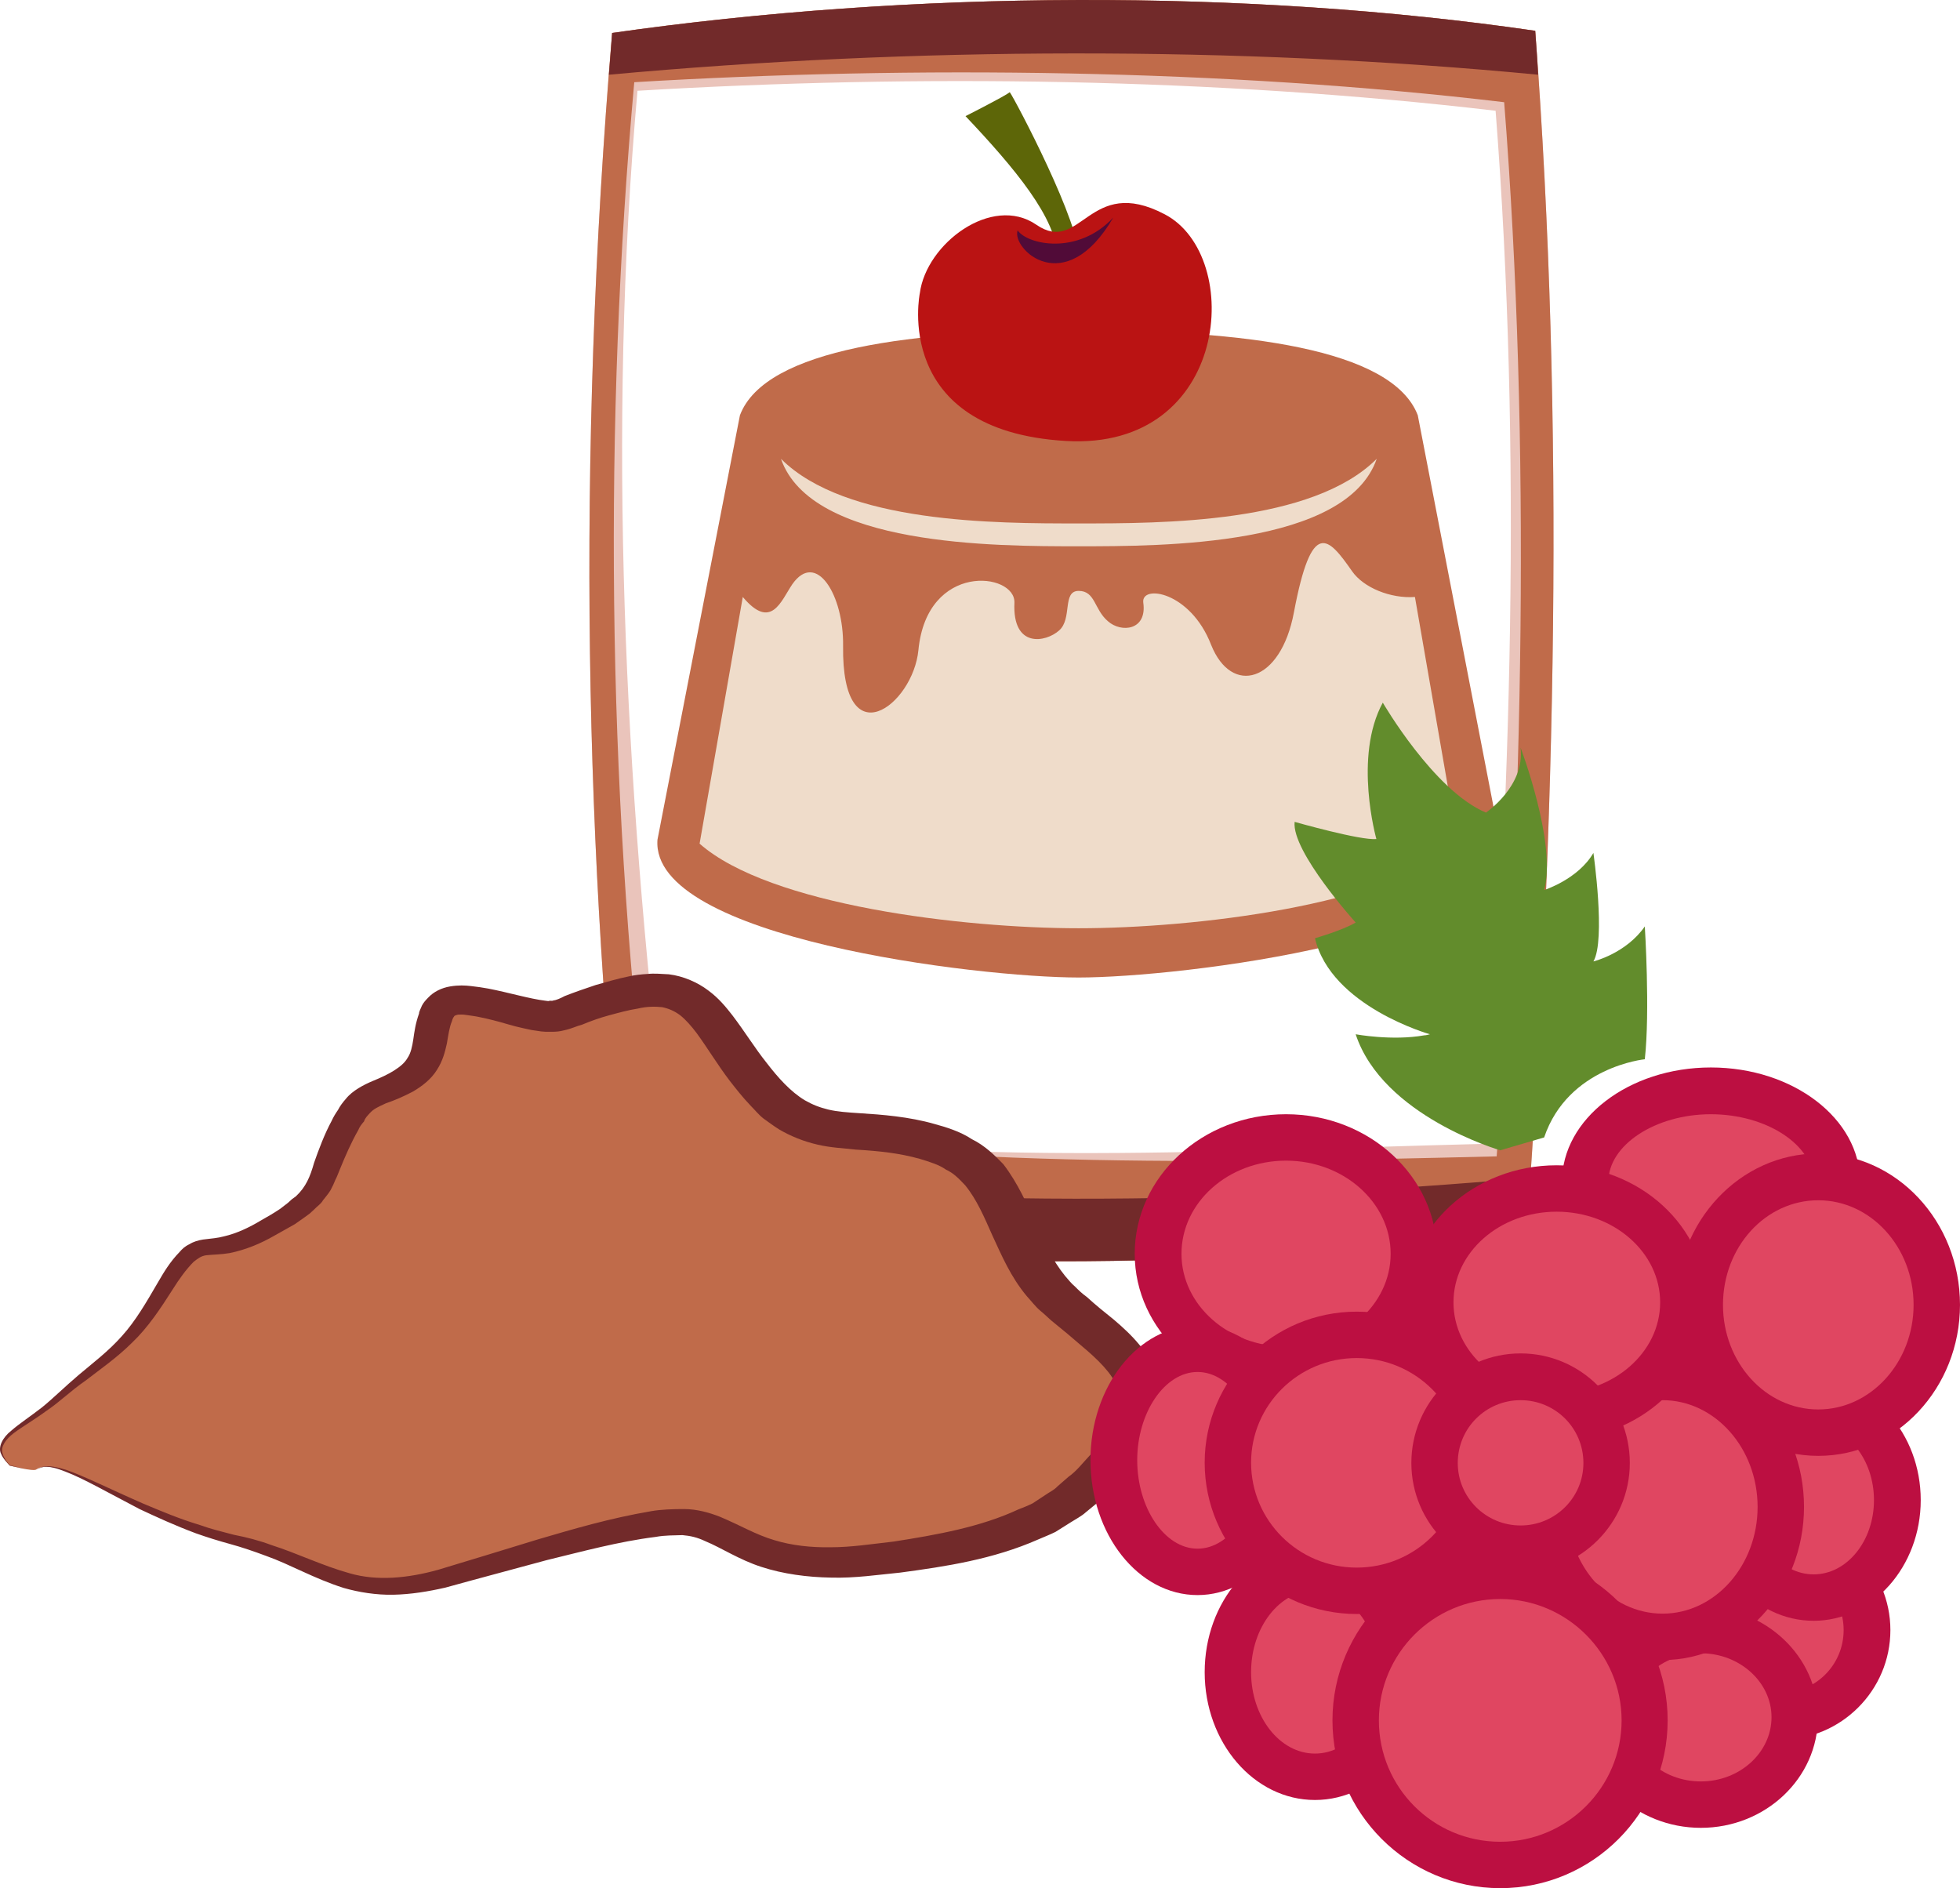
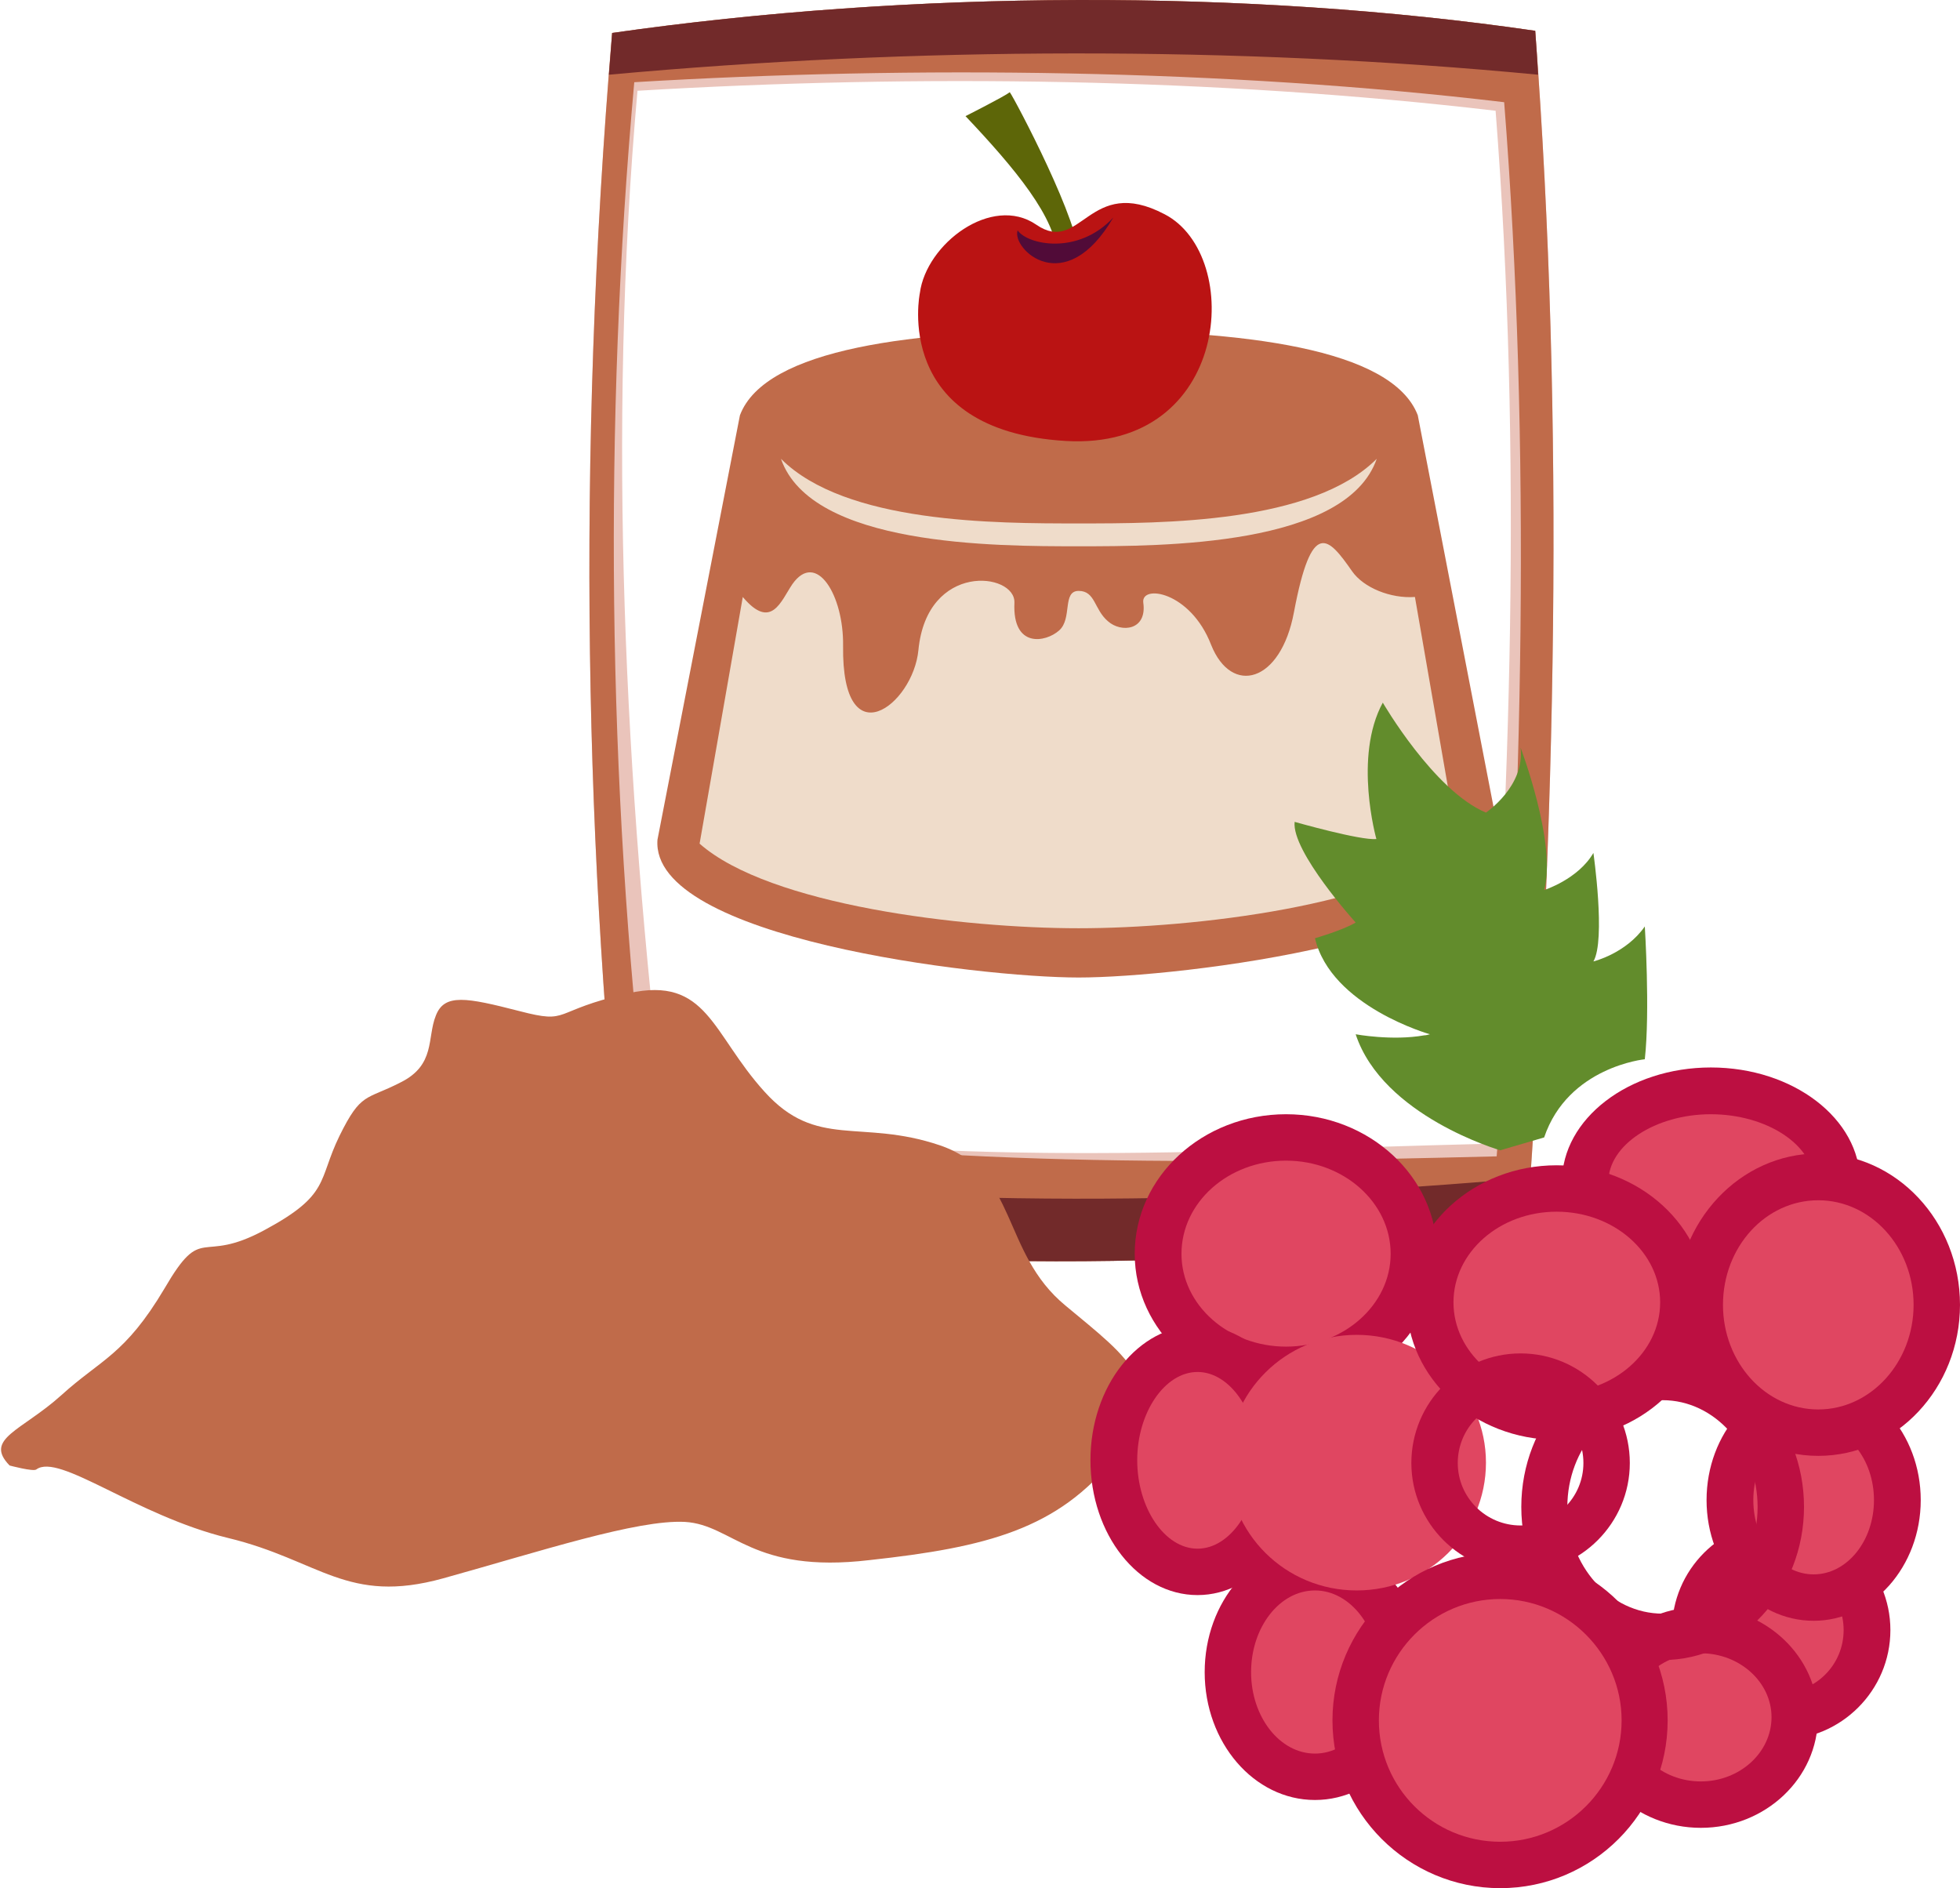
<svg xmlns="http://www.w3.org/2000/svg" id="svg87" viewBox="0 0 5490.863 5289.289" style="clip-rule:evenodd;fill-rule:evenodd;image-rendering:optimizeQuality;shape-rendering:geometricPrecision;text-rendering:geometricPrecision" version="1.1" height="52.893mm" width="54.909mm" xml:space="preserve">
  <defs id="defs4">
    <style id="style2" type="text/css">
   
    .fil2 {fill:#722A2A}
    .fil1 {fill:#C06B4A}
    .fil0 {fill:#EAC4BB}
    .fil3 {fill:#EFDCCA}
    .fil6 {fill:#510B38;fill-rule:nonzero}
    .fil4 {fill:#5D6608;fill-rule:nonzero}
    .fil11 {fill:#628C2C;fill-rule:nonzero}
    .fil8 {fill:#722A2A;fill-rule:nonzero}
    .fil5 {fill:#BA1313;fill-rule:nonzero}
    .fil10 {fill:#BC0F41;fill-rule:nonzero}
    .fil7 {fill:#C06B4A;fill-rule:nonzero}
    .fil9 {fill:#E04661;fill-rule:nonzero}
   
  </style>
  </defs>
  <g transform="translate(-7785.136,-11948.711)" id="Vrstva_x0020_1">
    <g id="_471889104">
      <g id="_573977560">
        <path style="fill:#eac4bb" id="path7" d="m 11975,12259 c -782,-92 -1621,-103 -2404,-56 -85,951 -36,1941 76,2889 770,130 1487,81 2297,61 75,-951 105,-1943 31,-2894 z m -2475,-218 c 840,-120 1776,-124 2586,-6 83,1101 58,2222 -24,3361 -901,117 -1776,112 -2525,0 -114,-1041 -138,-2156 -37,-3355 z" class="fil0" />
        <path style="fill:#c06b4a" id="path9" d="m 11999,12235 c -782,-93 -1655,-103 -2437,-56 -86,950 -76,1965 35,2913 770,130 1572,116 2381,96 75,-951 96,-2003 21,-2953 z m -2499,-194 c 840,-120 1776,-124 2586,-6 83,1101 58,2222 -24,3361 -901,117 -1776,112 -2525,0 -114,-1041 -138,-2156 -37,-3355 z" class="fil1" />
        <path style="fill:#722a2a" id="path11" d="m 9500,12041 c 840,-120 1776,-124 2586,-6 3,42 6,82 8,123 -846,-81 -1753,-78 -2603,0 3,-39 6,-77 9,-117 z m 2572,3207 c -3,50 -7,99 -10,148 -901,117 -1776,112 -2525,0 -7,-56 -12,-112 -18,-168 839,109 1715,94 2553,20 z" class="fil2" />
        <path style="fill:#c06b4a" id="path13" d="m 10807,14687 c 283,0 1202,-110 1180,-386 l -230,-1189 c -72,-188 -491,-238 -950,-238 -458,0 -878,50 -949,238 l -231,1189 c -21,276 899,386 1180,386 z" class="fil1" />
        <path style="fill:#efdcca" id="path15" d="m 10807,13415 c -235,0 -653,0 -834,-181 85,245 599,245 834,245 236,0 750,0 835,-245 -181,181 -599,181 -835,181 z" class="fil3" />
        <path style="fill:#efdcca" id="path17" d="m 10807,13604 c 47,0 43,52 82,85 37,33 110,26 99,-52 -7,-52 132,-32 190,118 57,143 195,107 232,-91 50,-265 96,-211 163,-115 32,46 108,77 176,72 l 120,691 c -195,173 -739,237 -1062,237 -323,0 -866,-64 -1062,-237 l 121,-691 c 80,95 107,11 139,-36 67,-95 144,31 142,173 -4,318 196,166 211,12 24,-248 272,-218 269,-133 -6,129 88,111 125,78 38,-33 8,-111 55,-111 z" class="fil3" />
        <path style="fill:#5d6608;fill-rule:nonzero" id="path19" d="m 10747,12669 c 0,-108 -121,-251 -257,-395 0,0 109,-55 124,-67 13,17 204,378 193,468 z" class="fil4" />
        <path style="fill:#ba1313;fill-rule:nonzero" id="path21" d="m 10362,12770 c 0,0 -80,385 409,414 460,27 500,-519 277,-635 -213,-112 -234,116 -360,29 -124,-85 -308,53 -326,192 z" class="fil5" />
        <path style="fill:#510b38;fill-rule:nonzero" id="path23" d="m 10904,12558 c -136,233 -286,87 -268,36 27,40 169,71 268,-36 z" class="fil6" />
      </g>
      <path style="fill:#c06b4a;fill-rule:nonzero" id="path26" d="m 7887,16065 c 64,-47 278,129 537,192 257,62 333,188 603,113 270,-75 543,-165 677,-158 135,8 187,146 517,107 330,-36 527,-87 687,-287 159,-200 43,-275 -138,-426 -181,-149 -132,-374 -352,-449 -222,-75 -345,12 -491,-150 -148,-163 -160,-325 -381,-276 -221,50 -160,88 -306,50 -148,-38 -210,-50 -234,13 -25,62 0,138 -99,187 -97,50 -110,26 -171,150 -61,125 -25,164 -209,263 -184,100 -172,-23 -281,164 -111,187 -179,199 -289,299 -111,100 -218,122 -145,197 0,0 67,18 75,11 z" class="fil7" />
-       <path style="fill:#722a2a;fill-rule:nonzero" id="path28" d="m 7887,16065 c 0,0 0,1 -11,1 -10,0 -29,-4 -64,-12 -4,-7 -17,-16 -24,-33 -9,-18 4,-45 28,-64 24,-21 55,-41 87,-66 32,-26 64,-58 103,-91 39,-33 83,-66 121,-109 38,-42 68,-94 100,-149 17,-29 33,-57 62,-87 6,-7 14,-15 27,-21 11,-7 25,-11 38,-13 24,-3 41,-4 59,-9 35,-8 71,-25 104,-45 18,-10 35,-20 53,-32 l 22,-17 11,-10 11,-8 c 28,-26 40,-55 51,-94 13,-37 29,-80 49,-117 5,-11 11,-21 18,-31 5,-10 13,-21 22,-31 18,-23 51,-40 75,-50 22,-9 44,-19 61,-30 17,-11 29,-21 37,-35 9,-13 13,-32 16,-52 3,-21 6,-44 16,-72 0,-6 5,-14 8,-22 4,-8 10,-15 18,-23 15,-16 37,-27 61,-31 24,-4 42,-3 59,-1 17,2 32,4 48,7 57,11 117,29 160,34 l 8,1 c 1,0 4,-1 5,-1 3,0 7,1 10,-1 6,0 20,-6 31,-12 28,-11 57,-21 87,-31 30,-8 57,-17 92,-24 18,-4 35,-6 54,-7 18,-2 38,0 59,1 41,5 81,23 110,45 30,22 50,47 68,70 35,46 63,92 95,132 33,43 68,82 108,106 21,12 41,20 66,26 25,6 55,8 86,10 65,4 140,10 210,30 33,9 73,21 106,43 35,17 64,45 88,70 42,55 66,112 90,164 24,55 48,106 83,149 9,10 17,21 28,30 10,10 19,19 33,29 24,22 50,43 75,63 26,22 51,45 73,72 24,25 45,57 58,92 11,36 10,74 2,108 -4,17 -10,34 -18,48 -7,16 -16,30 -25,43 -18,28 -37,53 -60,77 -22,23 -42,48 -69,68 l -39,32 c -12,11 -28,19 -42,28 l -43,27 c -16,8 -32,14 -48,21 -127,56 -260,76 -387,93 -62,6 -127,16 -194,14 -65,-1 -134,-10 -195,-30 -62,-20 -113,-54 -157,-72 -23,-11 -42,-15 -64,-17 -24,1 -48,0 -75,5 -104,13 -206,41 -305,65 -99,27 -194,52 -284,77 -48,11 -97,19 -146,20 -48,1 -97,-7 -139,-19 -85,-27 -150,-66 -218,-90 -35,-13 -67,-24 -100,-33 -33,-9 -65,-19 -96,-30 -59,-22 -111,-46 -158,-68 -90,-47 -158,-86 -208,-105 -25,-10 -45,-15 -60,-13 -13,2 -19,8 -21,7 2,1 6,-5 20,-8 16,-3 37,1 63,9 52,18 123,54 217,95 48,20 99,42 159,60 30,11 60,18 94,27 36,7 71,16 106,29 72,23 143,58 219,79 76,22 162,14 248,-10 89,-27 182,-55 279,-85 99,-29 200,-59 317,-79 28,-5 61,-6 93,-6 35,0 71,10 101,22 57,24 100,50 151,65 49,15 103,21 159,20 57,0 114,-9 176,-16 122,-19 244,-41 349,-90 13,-5 26,-10 40,-17 l 35,-23 c 11,-8 25,-14 34,-24 l 31,-27 c 24,-17 40,-39 59,-59 19,-20 36,-42 51,-64 5,-12 12,-23 17,-34 6,-11 8,-21 12,-33 6,-20 6,-40 -1,-59 -14,-40 -55,-80 -103,-120 -24,-21 -48,-41 -74,-62 -12,-9 -24,-22 -40,-35 -13,-11 -24,-26 -37,-40 -46,-55 -71,-115 -97,-171 -23,-52 -44,-101 -76,-140 -16,-17 -32,-34 -54,-44 -20,-14 -44,-21 -73,-30 -57,-16 -113,-22 -180,-26 -34,-4 -69,-5 -107,-14 -39,-9 -76,-24 -108,-43 -16,-10 -30,-21 -43,-30 -14,-11 -24,-24 -36,-36 -22,-23 -40,-46 -58,-69 -35,-46 -63,-93 -93,-134 -15,-20 -31,-38 -46,-50 -16,-12 -32,-19 -51,-23 -21,-2 -43,-2 -68,4 -26,4 -55,12 -81,19 -26,7 -51,16 -75,26 -16,4 -28,11 -51,16 -11,3 -22,4 -33,4 h -18 l -13,-1 -27,-4 -23,-5 c -14,-3 -30,-7 -43,-11 -27,-8 -54,-15 -79,-20 -13,-3 -25,-4 -37,-6 -11,-2 -21,-1 -24,-1 -4,1 -7,2 -9,3 -2,1 -2,4 -4,5 -2,4 -3,7 -4,11 -7,16 -10,39 -14,62 -5,22 -11,48 -28,74 -16,26 -42,46 -68,61 -27,14 -50,24 -74,32 -24,11 -35,16 -46,28 -6,7 -13,13 -16,23 -7,8 -13,16 -16,24 -21,37 -36,72 -52,111 -4,9 -7,19 -12,28 -4,10 -8,19 -14,30 -6,10 -14,19 -21,28 -6,11 -17,17 -25,26 l -12,11 -15,11 -27,19 c -19,11 -38,21 -57,32 -38,22 -81,40 -126,49 -24,4 -47,4 -65,6 -14,2 -22,8 -35,18 -22,22 -41,49 -58,76 -35,55 -70,108 -114,150 -43,43 -91,76 -131,107 -42,29 -74,61 -110,85 -34,25 -67,44 -91,62 -24,18 -37,39 -32,56 5,18 16,28 21,34 34,9 53,13 63,13 11,0 11,-1 11,-1 z" class="fil8" />
    </g>
    <g id="_384664384">
      <path style="fill:#e04661;fill-rule:nonzero" id="path31" d="m 13016,16515 c 0,134 -108,241 -242,241 -132,0 -240,-107 -240,-241 0,-133 108,-240 240,-240 134,0 242,107 242,240 z" class="fil9" />
      <path style="fill:#bc0f41;fill-rule:nonzero" id="path33" d="m 12774,16340 c -96,0 -176,78 -176,175 0,98 80,176 176,176 97,0 176,-78 176,-176 0,-97 -79,-175 -176,-175 z m 0,482 c -168,0 -305,-138 -305,-307 0,-168 137,-306 305,-306 169,0 307,138 307,306 0,169 -138,307 -307,307 z" class="fil10" />
      <path style="fill:#e04661;fill-rule:nonzero" id="path35" d="m 12931,15259 c 0,140 -158,254 -353,254 -194,0 -352,-114 -352,-254 0,-141 158,-255 352,-255 195,0 353,114 353,255 z" class="fil9" />
      <path style="fill:#bc0f41;fill-rule:nonzero" id="path37" d="m 12578,15070 c -155,0 -287,86 -287,189 0,102 132,189 287,189 156,0 288,-87 288,-189 0,-103 -132,-189 -288,-189 z m 0,508 c -230,0 -417,-143 -417,-319 0,-176 187,-320 417,-320 231,0 418,144 418,320 0,176 -187,319 -418,319 z" class="fil10" />
      <path style="fill:#e04661;fill-rule:nonzero" id="path39" d="m 11746,15461 c 0,179 -161,325 -358,325 -198,0 -359,-146 -359,-325 0,-181 161,-326 359,-326 197,0 358,145 358,326 z" class="fil9" />
      <path style="fill:#bc0f41;fill-rule:nonzero" id="path41" d="m 11388,15200 c -162,0 -293,117 -293,261 0,143 131,260 293,260 161,0 293,-117 293,-260 0,-144 -132,-261 -293,-261 z m 0,651 c -234,0 -424,-175 -424,-390 0,-216 190,-391 424,-391 233,0 423,175 423,391 0,215 -190,390 -423,390 z" class="fil10" />
      <path style="fill:#e04661;fill-rule:nonzero" id="path43" d="m 12812,16759 c 0,135 -117,245 -262,245 -146,0 -264,-110 -264,-245 0,-134 118,-244 264,-244 145,0 262,110 262,244 z" class="fil9" />
      <path style="fill:#bc0f41;fill-rule:nonzero" id="path45" d="m 12550,16580 c -110,0 -198,81 -198,179 0,99 88,180 198,180 109,0 198,-81 198,-180 0,-98 -89,-179 -198,-179 z m 0,489 c -181,0 -329,-139 -329,-310 0,-170 148,-309 329,-309 181,0 328,139 328,309 0,171 -147,310 -328,310 z" class="fil10" />
      <path style="fill:#e04661;fill-rule:nonzero" id="path47" d="m 13100,16151 c 0,151 -105,273 -234,273 -130,0 -235,-122 -235,-273 0,-152 105,-274 235,-274 129,0 234,122 234,274 z" class="fil9" />
      <path style="fill:#bc0f41;fill-rule:nonzero" id="path49" d="m 12866,15942 c -93,0 -169,94 -169,209 0,115 76,208 169,208 93,0 169,-93 169,-208 0,-115 -76,-209 -169,-209 z m 0,547 c -166,0 -300,-152 -300,-338 0,-187 134,-339 300,-339 165,0 300,152 300,339 0,186 -135,338 -300,338 z" class="fil10" />
      <path style="fill:#e04661;fill-rule:nonzero" id="path51" d="m 11374,16039 c 0,173 -105,313 -234,313 -130,0 -235,-140 -235,-313 0,-172 105,-312 235,-312 129,0 234,140 234,312 z" class="fil9" />
      <path style="fill:#bc0f41;fill-rule:nonzero" id="path53" d="m 11140,15792 c -92,0 -169,114 -169,247 0,134 77,248 169,248 92,0 169,-114 169,-248 0,-133 -77,-247 -169,-247 z m 0,625 c -166,0 -300,-170 -300,-378 0,-207 134,-377 300,-377 165,0 300,170 300,377 0,208 -135,378 -300,378 z" class="fil10" />
      <path style="fill:#e04661;fill-rule:nonzero" id="path55" d="m 11713,16633 c 0,161 -110,293 -244,293 -135,0 -244,-132 -244,-293 0,-162 109,-293 244,-293 134,0 244,131 244,293 z" class="fil9" />
      <path style="fill:#bc0f41;fill-rule:nonzero" id="path57" d="m 11469,16404 c -99,0 -179,103 -179,229 0,125 80,228 179,228 98,0 179,-103 179,-228 0,-126 -81,-229 -179,-229 z m 0,587 c -171,0 -309,-161 -309,-358 0,-198 138,-358 309,-358 171,0 309,160 309,358 0,197 -138,358 -309,358 z" class="fil10" />
      <path style="fill:#e04661;fill-rule:nonzero" id="path59" d="m 11948,16046 c 0,198 -162,358 -362,358 -200,0 -361,-160 -361,-358 0,-197 161,-358 361,-358 200,0 362,161 362,358 z" class="fil9" />
-       <path style="fill:#bc0f41;fill-rule:nonzero" id="path61" d="m 11586,15753 c -164,0 -296,132 -296,293 0,162 132,294 296,294 164,0 297,-132 297,-294 0,-161 -133,-293 -297,-293 z m 0,717 c -235,0 -426,-190 -426,-424 0,-233 191,-423 426,-423 235,0 426,190 426,423 0,234 -191,424 -426,424 z" class="fil10" />
-       <path style="fill:#e04661;fill-rule:nonzero" id="path63" d="m 12774,16170 c 0,201 -149,364 -331,364 -183,0 -332,-163 -332,-364 0,-201 149,-364 332,-364 182,0 331,163 331,364 z" class="fil9" />
      <path style="fill:#bc0f41;fill-rule:nonzero" id="path65" d="m 12443,15871 c -147,0 -267,134 -267,299 0,165 120,299 267,299 146,0 266,-134 266,-299 0,-165 -120,-299 -266,-299 z m 0,728 c -219,0 -396,-193 -396,-429 0,-237 177,-430 396,-430 218,0 396,193 396,430 0,236 -178,429 -396,429 z" class="fil10" />
      <path style="fill:#e04661;fill-rule:nonzero" id="path67" d="m 12393,16768 c 0,224 -182,405 -405,405 -224,0 -405,-181 -405,-405 0,-223 181,-405 405,-405 223,0 405,182 405,405 z" class="fil9" />
      <path style="fill:#bc0f41;fill-rule:nonzero" id="path69" d="m 11988,16428 c -188,0 -340,153 -340,340 0,188 152,340 340,340 187,0 340,-152 340,-340 0,-187 -153,-340 -340,-340 z m 0,810 c -259,0 -470,-211 -470,-470 0,-259 211,-470 470,-470 259,0 469,211 469,470 0,259 -210,470 -469,470 z" class="fil10" />
      <path style="fill:#e04661;fill-rule:nonzero" id="path71" d="m 12501,15597 c 0,176 -159,319 -355,319 -196,0 -355,-143 -355,-319 0,-176 159,-319 355,-319 196,0 355,143 355,319 z" class="fil9" />
      <path style="fill:#bc0f41;fill-rule:nonzero" id="path73" d="m 12146,15343 c -160,0 -289,114 -289,254 0,140 129,254 289,254 160,0 290,-114 290,-254 0,-140 -130,-254 -290,-254 z m 0,639 c -231,0 -420,-173 -420,-385 0,-212 189,-384 420,-384 232,0 420,172 420,384 0,212 -188,385 -420,385 z" class="fil10" />
      <path style="fill:#e04661;fill-rule:nonzero" id="path75" d="m 13211,15604 c 0,197 -149,358 -332,358 -184,0 -332,-161 -332,-358 0,-198 148,-359 332,-359 183,0 332,161 332,359 z" class="fil9" />
      <path style="fill:#bc0f41;fill-rule:nonzero" id="path77" d="m 12879,15311 c -148,0 -267,131 -267,293 0,161 119,293 267,293 147,0 267,-132 267,-293 0,-162 -120,-293 -267,-293 z m 0,716 c -219,0 -398,-190 -398,-423 0,-234 179,-424 398,-424 219,0 397,190 397,424 0,233 -178,423 -397,423 z" class="fil10" />
-       <path style="fill:#e04661;fill-rule:nonzero" id="path79" d="m 12286,16047 c 0,133 -108,240 -241,240 -133,0 -241,-107 -241,-240 0,-134 108,-241 241,-241 133,0 241,107 241,241 z" class="fil9" />
      <path style="fill:#bc0f41;fill-rule:nonzero" id="path81" d="m 12045,15871 c -97,0 -176,78 -176,176 0,97 79,175 176,175 97,0 176,-78 176,-175 0,-98 -79,-176 -176,-176 z m 0,482 c -169,0 -306,-138 -306,-306 0,-169 137,-307 306,-307 169,0 306,138 306,307 0,168 -137,306 -306,306 z" class="fil10" />
      <path style="fill:#628c2c;fill-rule:nonzero" id="path83" d="m 11988,15171 c 0,0 -329,-95 -405,-325 0,0 102,19 192,3 6,0 11,-2 16,-3 0,0 -277,-78 -322,-269 0,0 77,-22 114,-44 0,0 -180,-199 -171,-282 0,0 186,53 229,48 0,0 -65,-230 18,-382 0,0 143,247 289,308 0,0 110,-74 97,-182 0,0 102,269 66,399 0,0 95,-30 138,-104 0,0 35,244 0,304 0,0 91,-22 144,-98 0,0 15,237 0,372 0,0 -215,21 -282,219 z" class="fil11" />
    </g>
  </g>
</svg>